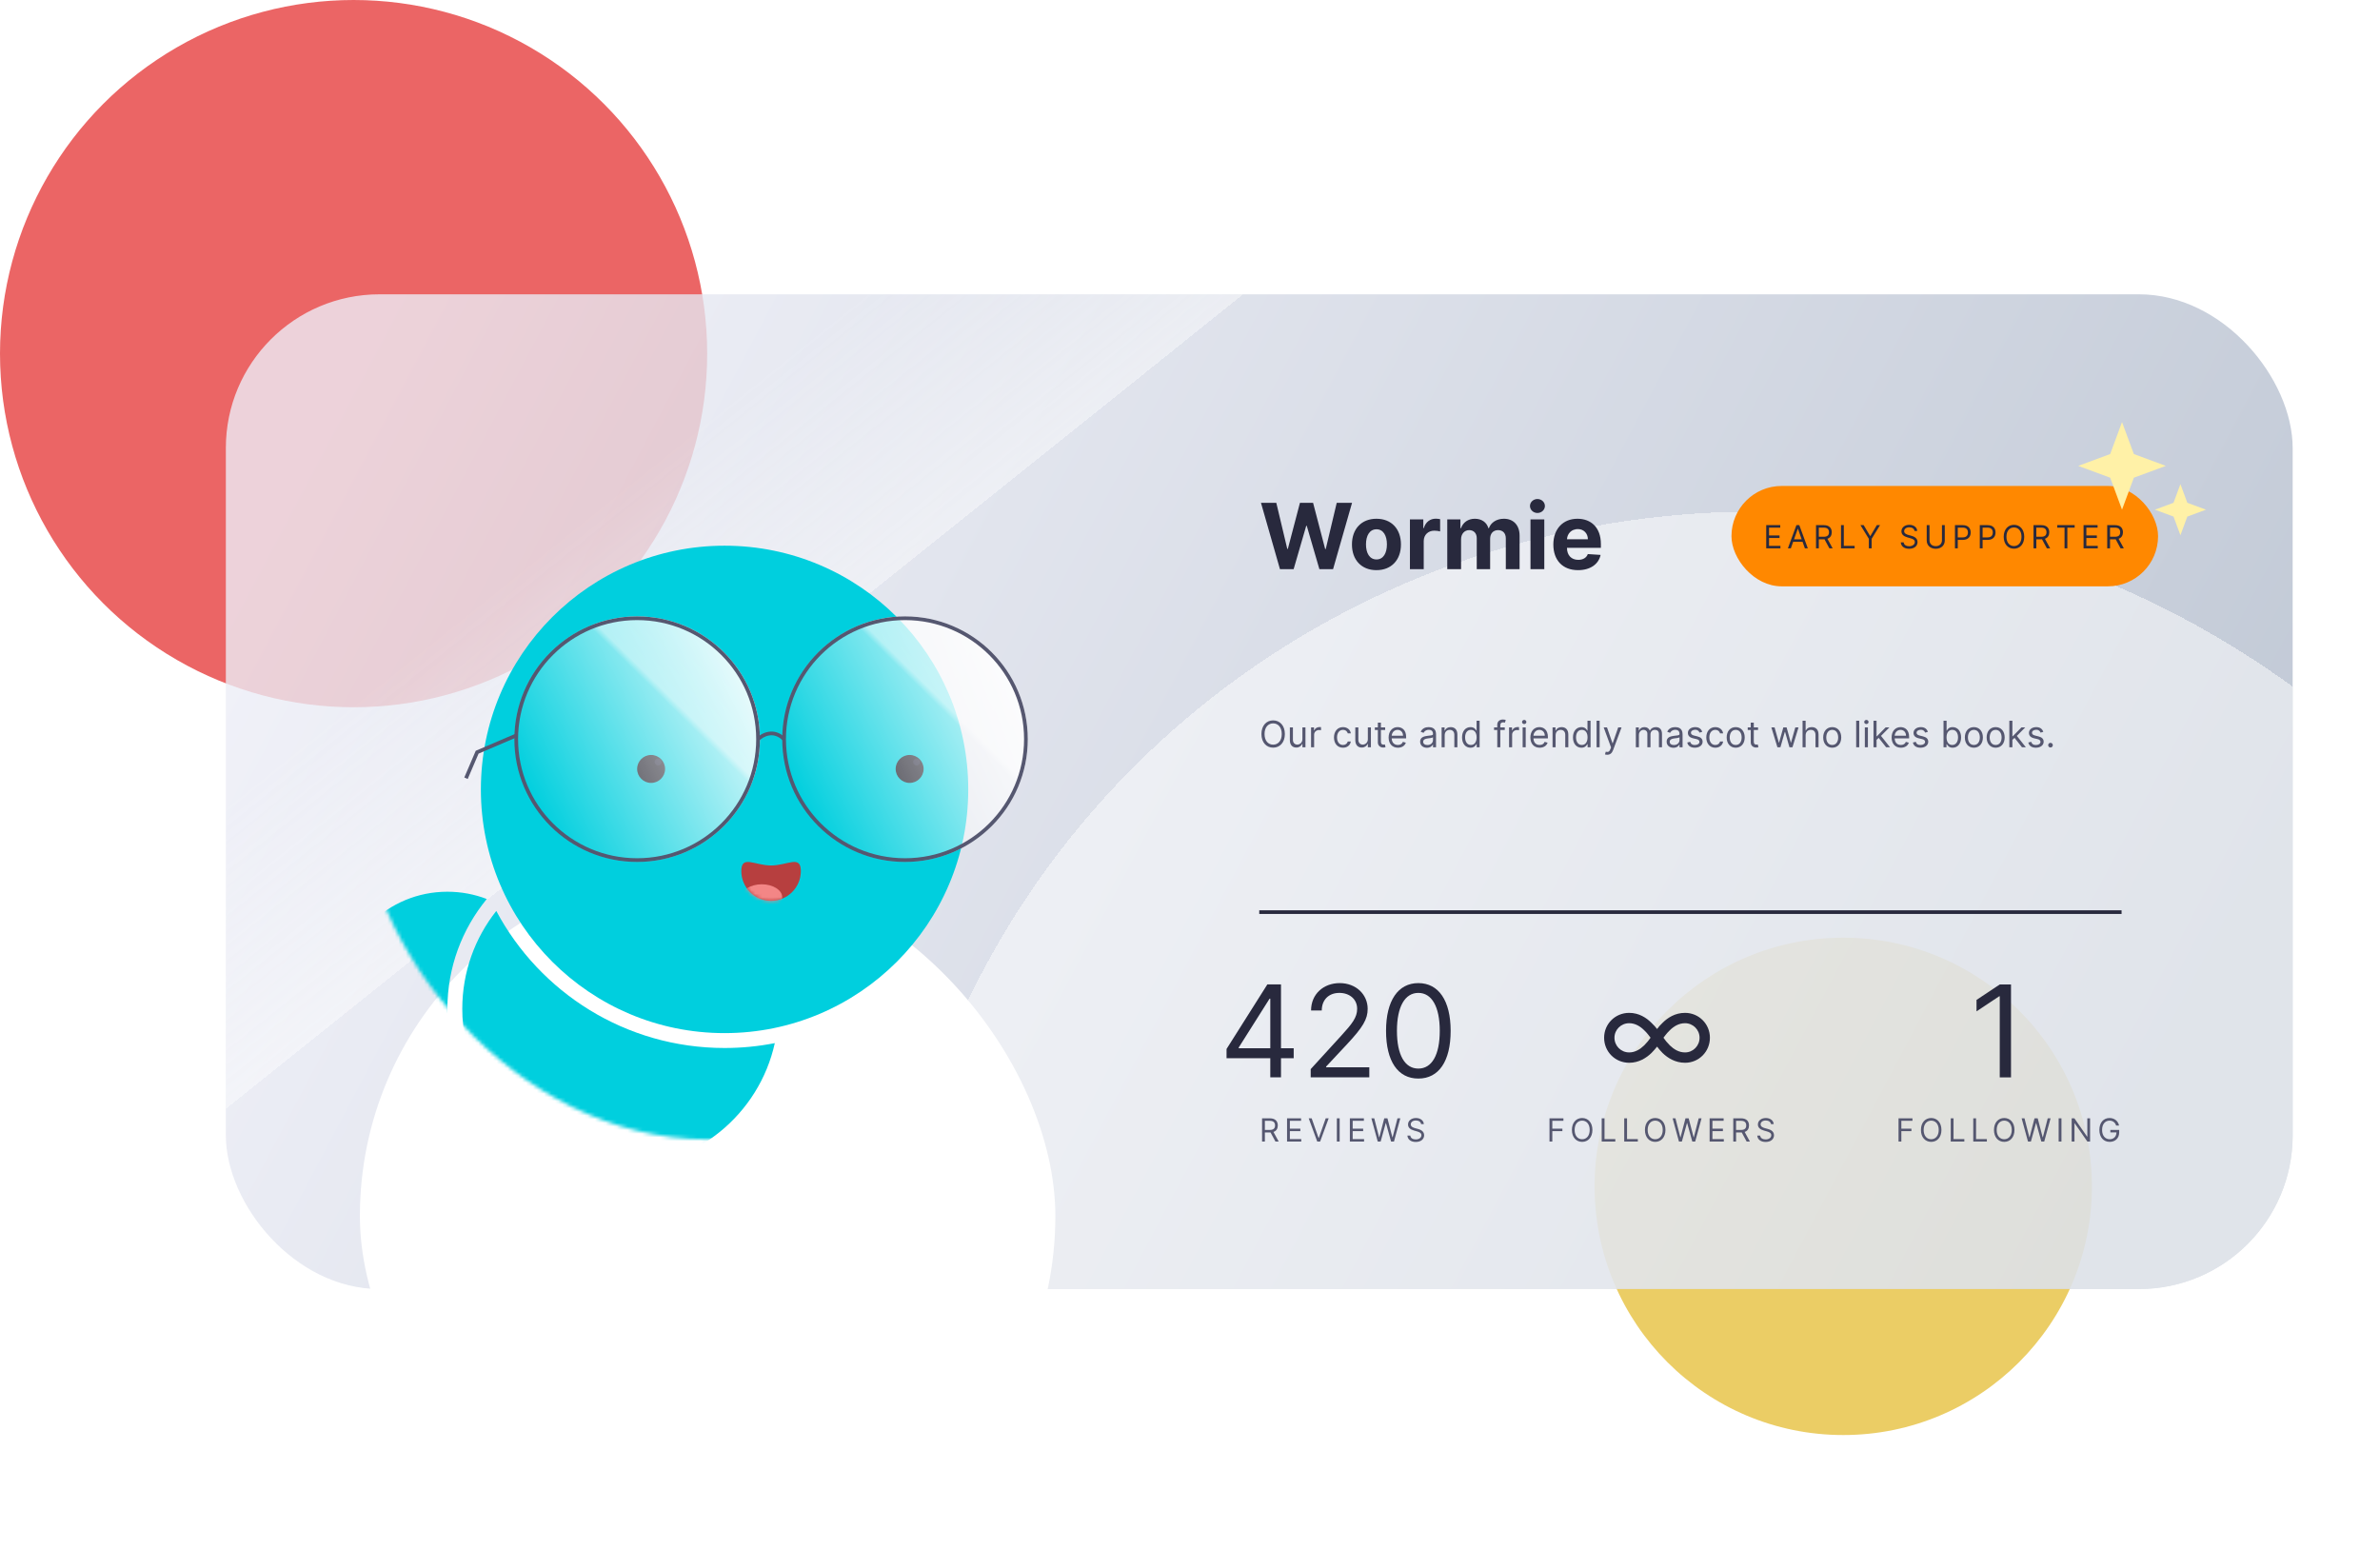
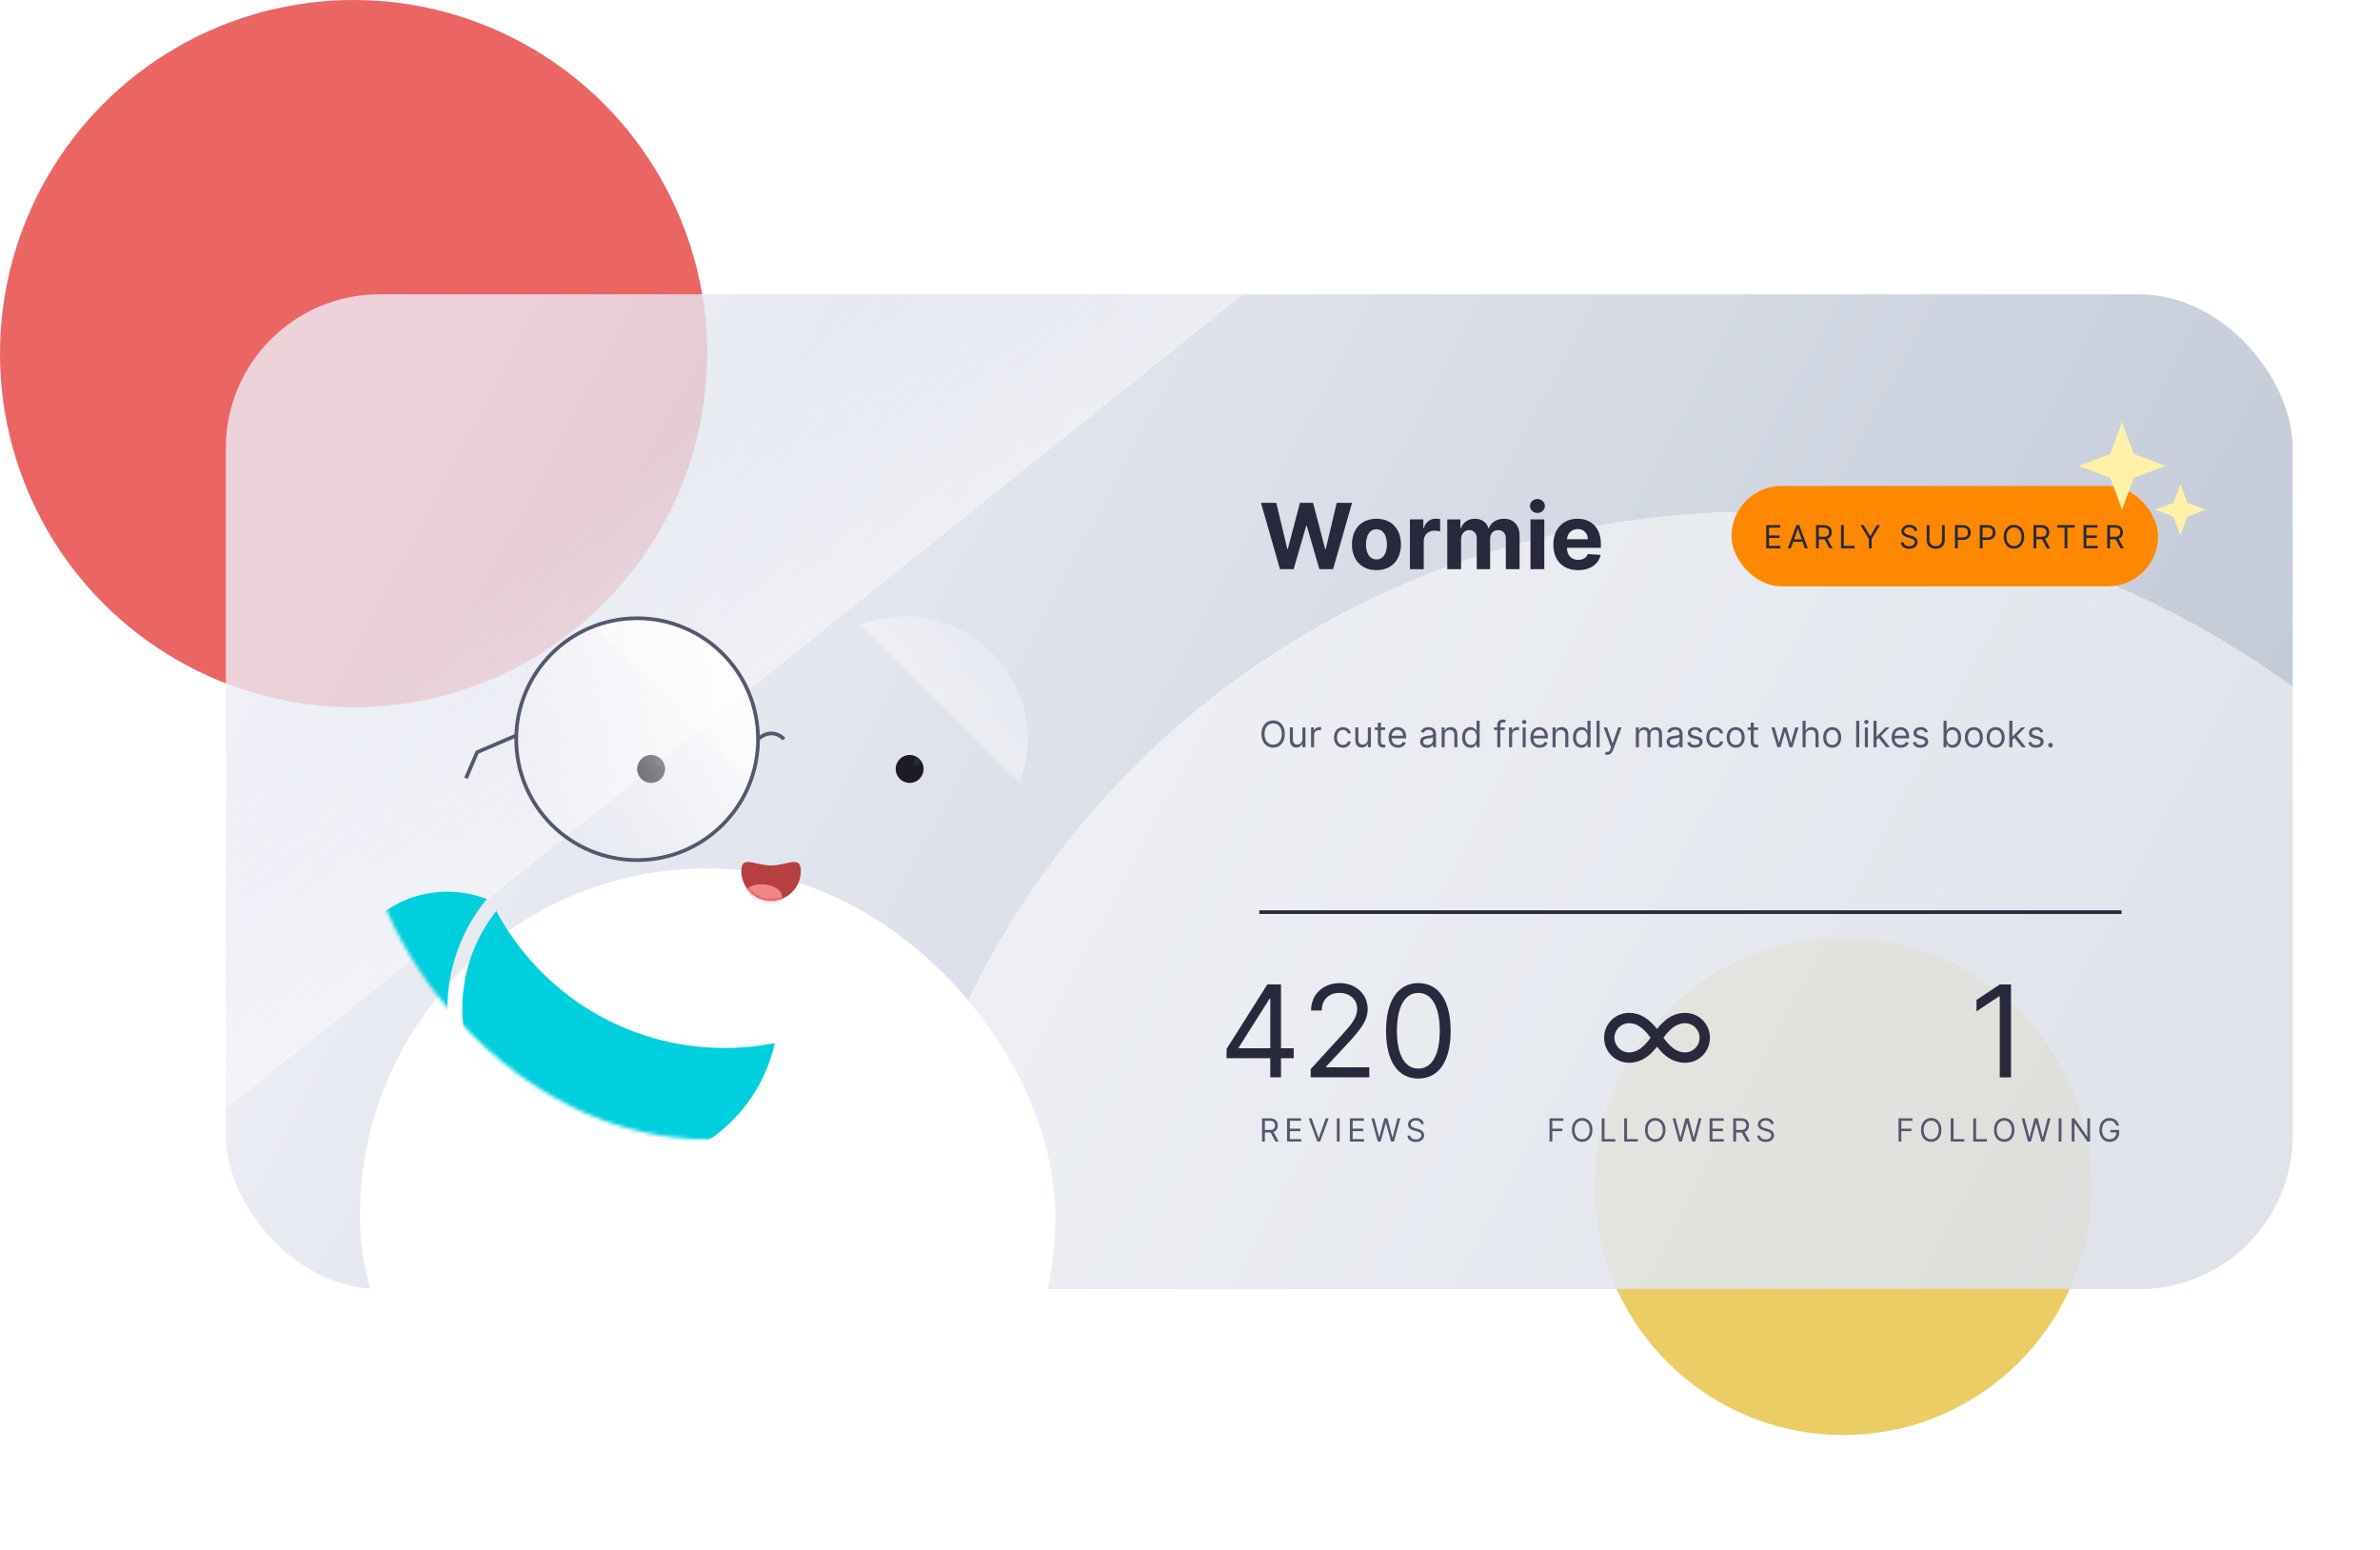
<svg xmlns="http://www.w3.org/2000/svg" width="654" height="426" viewBox="0 0 654 426" fill="none">
  <circle cx="97.164" cy="97.164" r="97.164" fill="#EB6565" />
  <circle cx="506.507" cy="325.97" r="68.328" fill="#EBCD65" />
  <g filter="url(#filter0_b)">
    <rect x="62.06" y="80.866" width="567.94" height="273.313" rx="42.238" fill="url(#paint0_linear)" fill-opacity="0.8" />
    <rect x="62.06" y="80.866" width="567.94" height="273.313" rx="42.238" fill="url(#paint1_linear)" fill-opacity="0.4" />
    <rect x="62.06" y="80.866" width="567.94" height="273.313" rx="42.238" fill="url(#paint2_radial)" fill-opacity="0.5" />
  </g>
  <g filter="url(#filter1_dddddd)">
    <rect x="98.892" y="121.97" width="191.108" height="191.108" rx="95.554" fill="white" />
  </g>
  <mask id="mask0" style="mask-type:alpha" maskUnits="userSpaceOnUse" x="98" y="121" width="192" height="193">
    <rect x="98.892" y="121.97" width="191.108" height="191.108" rx="95.554" fill="white" />
  </mask>
  <g mask="url(#mask0)">
    <path fill-rule="evenodd" clip-rule="evenodd" d="M92.626 288.75C97.83 299.21 108.452 306.582 120.89 307.316C120.651 318.118 111.819 326.8 100.96 326.8C89.95 326.8 81.024 317.875 81.024 306.865C81.024 298.83 85.778 291.905 92.626 288.75Z" fill="#00CFDE" />
    <path fill-rule="evenodd" clip-rule="evenodd" d="M133.764 247.017C127.002 255.229 122.94 265.749 122.94 277.218C122.94 286.473 125.585 295.111 130.161 302.417C127.849 302.985 125.431 303.287 122.94 303.287C106.566 303.287 93.292 290.242 93.292 274.15C93.292 258.059 106.566 245.014 122.94 245.014C126.76 245.014 130.411 245.724 133.764 247.017Z" fill="#00CFDE" />
-     <path d="M266.067 216.9C266.067 253.882 236.087 283.863 199.104 283.863C162.121 283.863 132.141 253.882 132.141 216.9C132.141 179.917 162.121 149.937 199.104 149.937C236.087 149.937 266.067 179.917 266.067 216.9Z" fill="#00CFDE" />
    <path fill-rule="evenodd" clip-rule="evenodd" d="M212.91 286.611C208.444 287.491 203.828 287.952 199.104 287.952C171.934 287.952 148.327 272.702 136.373 250.294C130.522 257.697 127.029 267.049 127.029 277.216C127.029 301.213 146.482 320.666 170.479 320.666C191.249 320.666 208.616 306.091 212.91 286.611Z" fill="#00CFDE" />
    <path d="M220.062 239.335C220.062 243.852 216.4 247.514 211.883 247.514C207.366 247.514 203.705 243.852 203.705 239.335C203.705 234.818 207.366 237.802 211.883 237.802C216.4 237.802 220.062 234.818 220.062 239.335Z" fill="#B73F3F" />
    <path d="M182.759 211.276C182.759 213.397 181.04 215.116 178.919 215.116C176.798 215.116 175.079 213.397 175.079 211.276C175.079 209.155 176.798 207.436 178.919 207.436C181.04 207.436 182.759 209.155 182.759 211.276Z" fill="#1C1C28" />
    <path d="M253.799 211.276C253.799 213.396 252.08 215.116 249.959 215.116C247.838 215.116 246.119 213.396 246.119 211.276C246.119 209.155 247.838 207.436 249.959 207.436C252.08 207.436 253.799 209.155 253.799 211.276Z" fill="#1C1C28" />
    <path d="M181.799 209.356C181.799 209.886 181.37 210.316 180.839 210.316C180.309 210.316 179.879 209.886 179.879 209.356C179.879 208.825 180.309 208.396 180.839 208.396C181.37 208.396 181.799 208.825 181.799 209.356Z" fill="#28293D" />
    <path d="M252.839 209.356C252.839 209.886 252.409 210.316 251.879 210.316C251.349 210.316 250.919 209.886 250.919 209.356C250.919 208.825 251.349 208.396 251.879 208.396C252.409 208.396 252.839 208.825 252.839 209.356Z" fill="#28293D" />
    <mask id="mask1" style="mask-type:alpha" maskUnits="userSpaceOnUse" x="203" y="236" width="18" height="12">
      <path d="M220.062 239.335C220.062 243.852 216.4 247.514 211.883 247.514C207.366 247.514 203.705 243.852 203.705 239.335C203.705 234.818 207.366 237.801 211.883 237.801C216.4 237.801 220.062 234.818 220.062 239.335Z" fill="#B73F3F" />
    </mask>
    <g mask="url(#mask1)">
      <path d="M214.95 246.548C214.95 248.524 212.433 250.126 209.327 250.126C206.222 250.126 203.705 248.524 203.705 246.548C203.705 244.572 206.222 242.97 209.327 242.97C212.433 242.97 214.95 244.572 214.95 246.548Z" fill="#F38686" />
    </g>
    <path d="M208.816 203.097C208.816 221.73 193.712 236.835 175.079 236.835C156.447 236.835 141.342 221.73 141.342 203.097C141.342 184.465 156.447 169.36 175.079 169.36C193.712 169.36 208.816 184.465 208.816 203.097Z" fill="url(#paint3_linear)" />
    <path d="M208.816 203.097C208.816 221.73 193.712 236.835 175.079 236.835C156.447 236.835 141.342 221.73 141.342 203.097C141.342 184.465 156.447 169.36 175.079 169.36C193.712 169.36 208.816 184.465 208.816 203.097Z" fill="url(#paint4_linear)" fill-opacity="0.4" />
    <path fill-rule="evenodd" clip-rule="evenodd" d="M175.079 235.812C193.147 235.812 207.794 221.165 207.794 203.097C207.794 185.03 193.147 170.383 175.079 170.383C157.011 170.383 142.364 185.03 142.364 203.097C142.364 221.165 157.011 235.812 175.079 235.812ZM175.079 236.835C193.712 236.835 208.816 221.73 208.816 203.097C208.816 184.465 193.712 169.36 175.079 169.36C156.447 169.36 141.342 184.465 141.342 203.097C141.342 221.73 156.447 236.835 175.079 236.835Z" fill="#555770" />
-     <path d="M282.424 203.097C282.424 221.73 267.32 236.835 248.687 236.835C230.055 236.835 214.95 221.73 214.95 203.097C214.95 184.465 230.055 169.36 248.687 169.36C267.32 169.36 282.424 184.465 282.424 203.097Z" fill="url(#paint5_linear)" />
    <path d="M282.424 203.097C282.424 221.73 267.32 236.835 248.687 236.835C230.055 236.835 214.95 221.73 214.95 203.097C214.95 184.465 230.055 169.36 248.687 169.36C267.32 169.36 282.424 184.465 282.424 203.097Z" fill="url(#paint6_linear)" fill-opacity="0.4" />
-     <path fill-rule="evenodd" clip-rule="evenodd" d="M248.687 235.812C266.755 235.812 281.402 221.165 281.402 203.097C281.402 185.03 266.755 170.383 248.687 170.383C230.62 170.383 215.973 185.03 215.973 203.097C215.973 221.165 230.62 235.812 248.687 235.812ZM248.687 236.835C267.32 236.835 282.424 221.73 282.424 203.097C282.424 184.465 267.32 169.36 248.687 169.36C230.055 169.36 214.95 184.465 214.95 203.097C214.95 221.73 230.055 236.835 248.687 236.835Z" fill="#555770" />
    <path fill-rule="evenodd" clip-rule="evenodd" d="M141.652 201.606L142.055 202.546L131.508 207.066L128.522 214.034L127.582 213.631L130.73 206.287L141.652 201.606Z" fill="#555770" />
    <path fill-rule="evenodd" clip-rule="evenodd" d="M211.339 202.082C210.186 202.27 209.205 202.921 208.667 203.459L207.944 202.737C208.598 202.082 209.764 201.302 211.175 201.073C212.617 200.838 214.274 201.187 215.823 202.737L215.1 203.459C213.787 202.146 212.461 201.899 211.339 202.082Z" fill="#555770" />
  </g>
  <path d="M351.72 156.389H355.477L358.941 144.466H359.084L362.556 156.389H366.314L371.532 138.153H367.32L364.302 150.85H364.141L360.82 138.153H357.214L353.884 150.823H353.732L350.714 138.153H346.502L351.72 156.389ZM378.235 156.656C382.384 156.656 384.966 153.815 384.966 149.604C384.966 145.365 382.384 142.534 378.235 142.534C374.085 142.534 371.503 145.365 371.503 149.604C371.503 153.815 374.085 156.656 378.235 156.656ZM378.252 153.717C376.338 153.717 375.359 151.963 375.359 149.577C375.359 147.19 376.338 145.427 378.252 145.427C380.131 145.427 381.111 147.19 381.111 149.577C381.111 151.963 380.131 153.717 378.252 153.717ZM387.433 156.389H391.226V148.651C391.226 146.968 392.455 145.81 394.129 145.81C394.654 145.81 395.376 145.899 395.732 146.015V142.649C395.393 142.569 394.921 142.516 394.539 142.516C393.007 142.516 391.751 143.406 391.253 145.098H391.11V142.712H387.433V156.389ZM397.693 156.389H401.486V148.179C401.486 146.665 402.448 145.659 403.712 145.659C404.959 145.659 405.796 146.514 405.796 147.858V156.389H409.473V148.036C409.473 146.621 410.284 145.659 411.664 145.659C412.875 145.659 413.783 146.416 413.783 147.938V156.389H417.567V147.19C417.567 144.225 415.804 142.534 413.258 142.534C411.254 142.534 409.696 143.558 409.135 145.125H408.992C408.556 143.54 407.158 142.534 405.279 142.534C403.436 142.534 402.038 143.513 401.468 145.125H401.308V142.712H397.693V156.389ZM420.564 156.389H424.357V142.712H420.564V156.389ZM422.469 140.949C423.6 140.949 424.526 140.085 424.526 139.025C424.526 137.974 423.6 137.111 422.469 137.111C421.347 137.111 420.421 137.974 420.421 139.025C420.421 140.085 421.347 140.949 422.469 140.949ZM433.629 156.656C437.012 156.656 439.292 155.008 439.826 152.471L436.318 152.239C435.935 153.281 434.955 153.824 433.691 153.824C431.794 153.824 430.592 152.569 430.592 150.53V150.521H439.906V149.479C439.906 144.831 437.092 142.534 433.477 142.534C429.452 142.534 426.843 145.392 426.843 149.612C426.843 153.949 429.417 156.656 433.629 156.656ZM430.592 148.17C430.672 146.612 431.857 145.365 433.54 145.365C435.187 145.365 436.327 146.54 436.335 148.17H430.592Z" fill="#28293D" />
  <rect x="475.791" y="133.523" width="117.224" height="27.582" rx="13.791" fill="#FF8800" />
  <path d="M485.34 150.672H489.242V149.987H486.113V147.818H488.993V147.132H486.113V144.975H489.192V144.29H485.34V150.672ZM492.101 150.672L492.743 148.865H495.323L495.965 150.672H496.775L494.432 144.29H493.634L491.29 150.672H492.101ZM492.986 148.179L494.008 145.299H494.058L495.08 148.179H492.986ZM499.023 150.672H499.796V148.179H501.192C501.249 148.179 501.302 148.179 501.354 148.176L502.701 150.672H503.598L502.155 148.036C502.969 147.758 503.349 147.095 503.349 146.247C503.349 145.119 502.676 144.29 501.18 144.29H499.023V150.672ZM499.796 147.481V144.975H501.155C502.19 144.975 502.589 145.48 502.589 146.247C502.589 147.014 502.19 147.481 501.168 147.481H499.796ZM505.891 150.672H509.631V149.987H506.664V144.29H505.891V150.672ZM511.233 144.29L513.539 148.042V150.672H514.312V148.042L516.618 144.29H515.733L513.963 147.269H513.888L512.118 144.29H511.233ZM526.084 145.885H526.832C526.797 144.922 525.909 144.202 524.675 144.202C523.453 144.202 522.494 144.913 522.494 145.985C522.494 146.845 523.117 147.356 524.114 147.643L524.899 147.867C525.573 148.054 526.171 148.291 526.171 148.927C526.171 149.625 525.498 150.086 524.613 150.086C523.852 150.086 523.179 149.75 523.117 149.027H522.319C522.394 150.074 523.241 150.785 524.613 150.785C526.084 150.785 526.919 149.974 526.919 148.94C526.919 147.743 525.785 147.356 525.124 147.182L524.476 147.007C524.002 146.883 523.241 146.633 523.241 145.948C523.241 145.337 523.802 144.888 524.65 144.888C525.423 144.888 526.009 145.256 526.084 145.885ZM533.632 144.29V148.453C533.632 149.388 532.99 150.062 531.924 150.062C530.858 150.062 530.216 149.388 530.216 148.453V144.29H529.443V148.516C529.443 149.825 530.422 150.785 531.924 150.785C533.426 150.785 534.405 149.825 534.405 148.516V144.29H533.632ZM537.202 150.672H537.975V148.341H539.371C540.858 148.341 541.528 147.437 541.528 146.309C541.528 145.181 540.858 144.29 539.359 144.29H537.202V150.672ZM537.975 147.656V144.975H539.334C540.372 144.975 540.767 145.543 540.767 146.309C540.767 147.076 540.372 147.656 539.346 147.656H537.975ZM544.027 150.672H544.8V148.341H546.196C547.682 148.341 548.352 147.437 548.352 146.309C548.352 145.181 547.682 144.29 546.183 144.29H544.027V150.672ZM544.8 147.656V144.975H546.158C547.196 144.975 547.592 145.543 547.592 146.309C547.592 147.076 547.196 147.656 546.171 147.656H544.8ZM556.237 147.481C556.237 145.462 555.052 144.202 553.419 144.202C551.786 144.202 550.602 145.462 550.602 147.481C550.602 149.501 551.786 150.76 553.419 150.76C555.052 150.76 556.237 149.501 556.237 147.481ZM555.489 147.481C555.489 149.139 554.579 150.037 553.419 150.037C552.26 150.037 551.35 149.139 551.35 147.481C551.35 145.823 552.26 144.926 553.419 144.926C554.579 144.926 555.489 145.823 555.489 147.481ZM558.79 150.672H559.563V148.179H560.959C561.015 148.179 561.068 148.179 561.121 148.176L562.467 150.672H563.365L561.922 148.036C562.735 147.758 563.116 147.095 563.116 146.247C563.116 145.119 562.442 144.29 560.946 144.29H558.79V150.672ZM559.563 147.481V144.975H560.922C561.956 144.975 562.355 145.48 562.355 146.247C562.355 147.014 561.956 147.481 560.934 147.481H559.563ZM565.308 144.975H567.315V150.672H568.088V144.975H570.095V144.29H565.308V144.975ZM572.542 150.672H576.444V149.987H573.315V147.818H576.194V147.132H573.315V144.975H576.394V144.29H572.542V150.672ZM579.041 150.672H579.813V148.179H581.21C581.266 148.179 581.319 148.179 581.372 148.176L582.718 150.672H583.616L582.173 148.036C582.986 147.758 583.366 147.095 583.366 146.247C583.366 145.119 582.693 144.29 581.197 144.29H579.041V150.672ZM579.813 147.481V144.975H581.172C582.207 144.975 582.606 145.48 582.606 146.247C582.606 147.014 582.207 147.481 581.185 147.481H579.813Z" fill="#28293D" />
  <path d="M353.068 201.682C353.068 199.374 351.714 197.935 349.848 197.935C347.982 197.935 346.628 199.374 346.628 201.682C346.628 203.99 347.982 205.429 349.848 205.429C351.714 205.429 353.068 203.99 353.068 201.682ZM352.213 201.682C352.213 203.577 351.173 204.603 349.848 204.603C348.523 204.603 347.483 203.577 347.483 201.682C347.483 199.787 348.523 198.761 349.848 198.761C351.173 198.761 352.213 199.787 352.213 201.682ZM357.887 203.092C357.887 204.118 357.103 204.588 356.476 204.588C355.778 204.588 355.28 204.075 355.28 203.278V199.858H354.439V203.335C354.439 204.731 355.18 205.4 356.206 205.4C357.032 205.4 357.573 204.959 357.83 204.403H357.887V205.329H358.727V199.858H357.887V203.092ZM360.267 205.329H361.108V201.867C361.108 201.126 361.692 200.585 362.49 200.585C362.714 200.585 362.945 200.628 363.002 200.642V199.787C362.906 199.78 362.685 199.773 362.561 199.773C361.905 199.773 361.336 200.143 361.136 200.685H361.079V199.858H360.267V205.329ZM369.042 205.443C370.253 205.443 371.051 204.702 371.194 203.733H370.353C370.196 204.332 369.698 204.688 369.042 204.688C368.045 204.688 367.404 203.862 367.404 202.594C367.404 201.354 368.059 200.542 369.042 200.542C369.783 200.542 370.225 200.998 370.353 201.497H371.194C371.051 200.471 370.182 199.787 369.028 199.787C367.546 199.787 366.563 200.955 366.563 202.622C366.563 204.261 367.504 205.443 369.042 205.443ZM375.87 203.092C375.87 204.118 375.087 204.588 374.46 204.588C373.762 204.588 373.263 204.075 373.263 203.278V199.858H372.422V203.335C372.422 204.731 373.163 205.4 374.189 205.4C375.015 205.4 375.557 204.959 375.813 204.403H375.87V205.329H376.711V199.858H375.87V203.092ZM380.629 199.858H379.461V198.548H378.621V199.858H377.794V200.571H378.621V203.99C378.621 204.944 379.39 205.4 380.102 205.4C380.416 205.4 380.615 205.343 380.729 205.301L380.558 204.546C380.487 204.56 380.373 204.588 380.188 204.588C379.817 204.588 379.461 204.474 379.461 203.762V200.571H380.629V199.858ZM384.129 205.443C385.24 205.443 386.052 204.887 386.309 204.061L385.497 203.833C385.283 204.403 384.788 204.688 384.129 204.688C383.142 204.688 382.462 204.05 382.423 202.879H386.394V202.522C386.394 200.485 385.183 199.787 384.043 199.787C382.562 199.787 381.579 200.955 381.579 202.636C381.579 204.318 382.547 205.443 384.129 205.443ZM382.423 202.152C382.48 201.301 383.082 200.542 384.043 200.542C384.955 200.542 385.539 201.226 385.539 202.152H382.423ZM392.104 205.457C393.058 205.457 393.557 204.944 393.728 204.588H393.771V205.329H394.611V201.725C394.611 199.986 393.286 199.787 392.588 199.787C391.762 199.787 390.821 200.072 390.394 201.069L391.192 201.354C391.377 200.955 391.815 200.528 392.617 200.528C393.389 200.528 393.771 200.937 393.771 201.639V201.668C393.771 202.074 393.357 202.038 392.36 202.166C391.345 202.298 390.237 202.522 390.237 203.776C390.237 204.845 391.064 205.457 392.104 205.457ZM392.232 204.702C391.562 204.702 391.078 204.403 391.078 203.819C391.078 203.178 391.662 202.978 392.317 202.893C392.673 202.85 393.628 202.75 393.771 202.579V203.349C393.771 204.033 393.229 204.702 392.232 204.702ZM396.986 202.038C396.986 201.084 397.577 200.542 398.382 200.542C399.162 200.542 399.636 201.051 399.636 201.91V205.329H400.476V201.853C400.476 200.457 399.732 199.787 398.624 199.787C397.798 199.787 397.285 200.157 397.029 200.713H396.957V199.858H396.145V205.329H396.986V202.038ZM404.078 205.443C405.132 205.443 405.489 204.788 405.674 204.489H405.774V205.329H406.586V198.035H405.745V200.727H405.674C405.489 200.442 405.161 199.787 404.092 199.787C402.71 199.787 401.756 200.884 401.756 202.608C401.756 204.346 402.71 205.443 404.078 205.443ZM404.192 204.688C403.138 204.688 402.596 203.762 402.596 202.594C402.596 201.44 403.124 200.542 404.192 200.542C405.218 200.542 405.759 201.368 405.759 202.594C405.759 203.833 405.204 204.688 404.192 204.688ZM413.499 199.858H412.274V199.303C412.274 198.761 412.502 198.476 413.057 198.476C413.3 198.476 413.442 198.533 413.527 198.562L413.77 197.835C413.641 197.778 413.385 197.693 412.972 197.693C412.188 197.693 411.433 198.163 411.433 199.103V199.858H410.55V200.571H411.433V205.329H412.274V200.571H413.499V199.858ZM414.677 205.329H415.518V201.867C415.518 201.126 416.102 200.585 416.9 200.585C417.124 200.585 417.355 200.628 417.412 200.642V199.787C417.316 199.78 417.095 199.773 416.971 199.773C416.315 199.773 415.746 200.143 415.546 200.685H415.489V199.858H414.677V205.329ZM418.409 205.329H419.249V199.858H418.409V205.329ZM418.836 198.946C419.164 198.946 419.435 198.69 419.435 198.377C419.435 198.063 419.164 197.807 418.836 197.807C418.509 197.807 418.238 198.063 418.238 198.377C418.238 198.69 418.509 198.946 418.836 198.946ZM423.083 205.443C424.194 205.443 425.006 204.887 425.262 204.061L424.45 203.833C424.237 204.403 423.742 204.688 423.083 204.688C422.096 204.688 421.416 204.05 421.377 202.879H425.348V202.522C425.348 200.485 424.137 199.787 422.997 199.787C421.516 199.787 420.533 200.955 420.533 202.636C420.533 204.318 421.501 205.443 423.083 205.443ZM421.377 202.152C421.434 201.301 422.036 200.542 422.997 200.542C423.909 200.542 424.493 201.226 424.493 202.152H421.377ZM427.467 202.038C427.467 201.084 428.058 200.542 428.863 200.542C429.643 200.542 430.117 201.051 430.117 201.91V205.329H430.958V201.853C430.958 200.457 430.213 199.787 429.106 199.787C428.279 199.787 427.766 200.157 427.51 200.713H427.439V199.858H426.627V205.329H427.467V202.038ZM434.56 205.443C435.614 205.443 435.97 204.788 436.155 204.489H436.255V205.329H437.067V198.035H436.226V200.727H436.155C435.97 200.442 435.642 199.787 434.574 199.787C433.192 199.787 432.237 200.884 432.237 202.608C432.237 204.346 433.192 205.443 434.56 205.443ZM434.673 204.688C433.619 204.688 433.078 203.762 433.078 202.594C433.078 201.44 433.605 200.542 434.673 200.542C435.699 200.542 436.241 201.368 436.241 202.594C436.241 203.833 435.685 204.688 434.673 204.688ZM439.564 198.035H438.723V205.329H439.564V198.035ZM441.645 207.381C442.403 207.381 442.938 206.978 443.255 206.127L445.584 199.873L444.665 199.858L443.155 204.218H443.098L441.588 199.858H440.676L442.699 205.358L442.542 205.785C442.236 206.618 441.858 206.697 441.246 206.54L441.032 207.281C441.118 207.324 441.36 207.381 441.645 207.381ZM449.517 205.329H450.358V201.91C450.358 201.108 450.942 200.542 451.597 200.542C452.235 200.542 452.68 200.959 452.68 201.582V205.329H453.535V201.767C453.535 201.062 453.976 200.542 454.746 200.542C455.344 200.542 455.857 200.859 455.857 201.668V205.329H456.697V201.668C456.697 200.382 456.007 199.787 455.031 199.787C454.247 199.787 453.674 200.147 453.392 200.713H453.335C453.065 200.129 452.587 199.787 451.868 199.787C451.155 199.787 450.628 200.129 450.4 200.713H450.329V199.858H449.517V205.329ZM459.844 205.457C460.799 205.457 461.297 204.944 461.468 204.588H461.511V205.329H462.352V201.725C462.352 199.986 461.027 199.787 460.329 199.787C459.502 199.787 458.562 200.072 458.135 201.069L458.932 201.354C459.118 200.955 459.556 200.528 460.357 200.528C461.13 200.528 461.511 200.937 461.511 201.639V201.668C461.511 202.074 461.098 202.038 460.101 202.166C459.086 202.298 457.978 202.522 457.978 203.776C457.978 204.845 458.804 205.457 459.844 205.457ZM459.973 204.702C459.303 204.702 458.819 204.403 458.819 203.819C458.819 203.178 459.403 202.978 460.058 202.893C460.414 202.85 461.369 202.75 461.511 202.579V203.349C461.511 204.033 460.97 204.702 459.973 204.702ZM467.761 201.084C467.498 200.307 466.906 199.787 465.824 199.787C464.67 199.787 463.815 200.442 463.815 201.368C463.815 202.124 464.264 202.629 465.268 202.864L466.18 203.078C466.732 203.206 466.992 203.47 466.992 203.847C466.992 204.318 466.493 204.702 465.71 204.702C465.022 204.702 464.591 204.407 464.442 203.819L463.644 204.018C463.84 204.948 464.605 205.443 465.724 205.443C466.995 205.443 467.861 204.749 467.861 203.805C467.861 203.042 467.384 202.562 466.408 202.323L465.596 202.124C464.947 201.963 464.655 201.746 464.655 201.326C464.655 200.856 465.154 200.514 465.824 200.514C466.557 200.514 466.86 200.92 467.006 201.297L467.761 201.084ZM471.349 205.443C472.56 205.443 473.358 204.702 473.5 203.733H472.659C472.503 204.332 472.004 204.688 471.349 204.688C470.351 204.688 469.71 203.862 469.71 202.594C469.71 201.354 470.366 200.542 471.349 200.542C472.09 200.542 472.531 200.998 472.659 201.497H473.5C473.358 200.471 472.488 199.787 471.334 199.787C469.853 199.787 468.87 200.955 468.87 202.622C468.87 204.261 469.81 205.443 471.349 205.443ZM476.951 205.443C478.433 205.443 479.43 204.318 479.43 202.622C479.43 200.913 478.433 199.787 476.951 199.787C475.47 199.787 474.472 200.913 474.472 202.622C474.472 204.318 475.47 205.443 476.951 205.443ZM476.951 204.688C475.826 204.688 475.313 203.719 475.313 202.622C475.313 201.525 475.826 200.542 476.951 200.542C478.077 200.542 478.59 201.525 478.59 202.622C478.59 203.719 478.077 204.688 476.951 204.688ZM483.093 199.858H481.924V198.548H481.084V199.858H480.257V200.571H481.084V203.99C481.084 204.944 481.853 205.4 482.565 205.4C482.879 205.4 483.078 205.343 483.192 205.301L483.021 204.546C482.95 204.56 482.836 204.588 482.651 204.588C482.281 204.588 481.924 204.474 481.924 203.762V200.571H483.093V199.858ZM488.417 205.329H489.244L490.441 201.126H490.526L491.723 205.329H492.549L494.216 199.858H493.333L492.15 204.033H492.093L490.939 199.858H490.042L488.873 204.047H488.816L487.634 199.858H486.751L488.417 205.329ZM496.168 202.038C496.168 201.084 496.777 200.542 497.607 200.542C498.397 200.542 498.875 201.041 498.875 201.91V205.329H499.715V201.853C499.715 200.446 498.967 199.787 497.849 199.787C496.987 199.787 496.495 200.147 496.239 200.713H496.168V198.035H495.327V205.329H496.168V202.038ZM503.476 205.443C504.957 205.443 505.955 204.318 505.955 202.622C505.955 200.913 504.957 199.787 503.476 199.787C501.994 199.787 500.997 200.913 500.997 202.622C500.997 204.318 501.994 205.443 503.476 205.443ZM503.476 204.688C502.35 204.688 501.837 203.719 501.837 202.622C501.837 201.525 502.35 200.542 503.476 200.542C504.601 200.542 505.114 201.525 505.114 202.622C505.114 203.719 504.601 204.688 503.476 204.688ZM510.899 198.035H510.059V205.329H510.899V198.035ZM512.439 205.329H513.279V199.858H512.439V205.329ZM512.866 198.946C513.194 198.946 513.464 198.69 513.464 198.377C513.464 198.063 513.194 197.807 512.866 197.807C512.538 197.807 512.268 198.063 512.268 198.377C512.268 198.69 512.538 198.946 512.866 198.946ZM514.819 205.329H515.659V203.281L516.247 202.736L518.295 205.329H519.364L516.881 202.195L519.193 199.858H518.153L515.759 202.295H515.659V198.035H514.819V205.329ZM522.343 205.443C523.454 205.443 524.266 204.887 524.523 204.061L523.711 203.833C523.497 204.403 523.002 204.688 522.343 204.688C521.356 204.688 520.676 204.05 520.637 202.879H524.608V202.522C524.608 200.485 523.397 199.787 522.257 199.787C520.776 199.787 519.793 200.955 519.793 202.636C519.793 204.318 520.762 205.443 522.343 205.443ZM520.637 202.152C520.694 201.301 521.296 200.542 522.257 200.542C523.169 200.542 523.753 201.226 523.753 202.152H520.637ZM529.762 201.084C529.499 200.307 528.907 199.787 527.824 199.787C526.67 199.787 525.816 200.442 525.816 201.368C525.816 202.124 526.264 202.629 527.269 202.864L528.181 203.078C528.733 203.206 528.993 203.47 528.993 203.847C528.993 204.318 528.494 204.702 527.711 204.702C527.023 204.702 526.592 204.407 526.443 203.819L525.645 204.018C525.841 204.948 526.606 205.443 527.725 205.443C528.996 205.443 529.862 204.749 529.862 203.805C529.862 203.042 529.385 202.562 528.409 202.323L527.597 202.124C526.948 201.963 526.656 201.746 526.656 201.326C526.656 200.856 527.155 200.514 527.824 200.514C528.558 200.514 528.861 200.92 529.007 201.297L529.762 201.084ZM534.062 205.329H534.874V204.489H534.974C535.159 204.788 535.515 205.443 536.569 205.443C537.937 205.443 538.892 204.346 538.892 202.608C538.892 200.884 537.937 199.787 536.555 199.787C535.487 199.787 535.159 200.442 534.974 200.727H534.903V198.035H534.062V205.329ZM534.888 202.594C534.888 201.368 535.43 200.542 536.455 200.542C537.524 200.542 538.051 201.44 538.051 202.594C538.051 203.762 537.51 204.688 536.455 204.688C535.444 204.688 534.888 203.833 534.888 202.594ZM542.4 205.443C543.882 205.443 544.879 204.318 544.879 202.622C544.879 200.913 543.882 199.787 542.4 199.787C540.918 199.787 539.921 200.913 539.921 202.622C539.921 204.318 540.918 205.443 542.4 205.443ZM542.4 204.688C541.274 204.688 540.762 203.719 540.762 202.622C540.762 201.525 541.274 200.542 542.4 200.542C543.526 200.542 544.038 201.525 544.038 202.622C544.038 203.719 543.526 204.688 542.4 204.688ZM548.385 205.443C549.866 205.443 550.864 204.318 550.864 202.622C550.864 200.913 549.866 199.787 548.385 199.787C546.903 199.787 545.906 200.913 545.906 202.622C545.906 204.318 546.903 205.443 548.385 205.443ZM548.385 204.688C547.259 204.688 546.746 203.719 546.746 202.622C546.746 201.525 547.259 200.542 548.385 200.542C549.51 200.542 550.023 201.525 550.023 202.622C550.023 203.719 549.51 204.688 548.385 204.688ZM552.147 205.329H552.987V203.281L553.575 202.736L555.623 205.329H556.691L554.209 202.195L556.521 199.858H555.48L553.087 202.295H552.987V198.035H552.147V205.329ZM561.478 201.084C561.214 200.307 560.623 199.787 559.54 199.787C558.386 199.787 557.531 200.442 557.531 201.368C557.531 202.124 557.98 202.629 558.984 202.864L559.896 203.078C560.448 203.206 560.708 203.47 560.708 203.847C560.708 204.318 560.21 204.702 559.426 204.702C558.739 204.702 558.308 204.407 558.158 203.819L557.36 204.018C557.556 204.948 558.322 205.443 559.44 205.443C560.712 205.443 561.577 204.749 561.577 203.805C561.577 203.042 561.1 202.562 560.124 202.323L559.312 202.124C558.664 201.963 558.372 201.746 558.372 201.326C558.372 200.856 558.87 200.514 559.54 200.514C560.274 200.514 560.576 200.92 560.722 201.297L561.478 201.084ZM563.455 205.386C563.808 205.386 564.096 205.098 564.096 204.745C564.096 204.392 563.808 204.104 563.455 204.104C563.103 204.104 562.814 204.392 562.814 204.745C562.814 205.098 563.103 205.386 563.455 205.386Z" fill="#555770" />
  <path d="M425.788 313.657H426.561V310.802H429.328V310.117H426.561V307.96H429.615V307.275H425.788V313.657ZM437.578 310.466C437.578 308.446 436.394 307.187 434.76 307.187C433.127 307.187 431.943 308.446 431.943 310.466C431.943 312.485 433.127 313.744 434.76 313.744C436.394 313.744 437.578 312.485 437.578 310.466ZM436.83 310.466C436.83 312.124 435.92 313.021 434.76 313.021C433.601 313.021 432.691 312.124 432.691 310.466C432.691 308.808 433.601 307.91 434.76 307.91C435.92 307.91 436.83 308.808 436.83 310.466ZM440.131 313.657H443.871V312.972H440.904V307.275H440.131V313.657ZM446.321 313.657H450.061V312.972H447.094V307.275H446.321V313.657ZM457.649 310.466C457.649 308.446 456.464 307.187 454.831 307.187C453.198 307.187 452.014 308.446 452.014 310.466C452.014 312.485 453.198 313.744 454.831 313.744C456.464 313.744 457.649 312.485 457.649 310.466ZM456.901 310.466C456.901 312.124 455.991 313.021 454.831 313.021C453.672 313.021 452.762 312.124 452.762 310.466C452.762 308.808 453.672 307.91 454.831 307.91C455.991 307.91 456.901 308.808 456.901 310.466ZM461.361 313.657H462.159L463.568 308.571H463.618L465.026 313.657H465.824L467.569 307.275H466.784L465.45 312.473H465.388L464.029 307.275H463.156L461.797 312.473H461.735L460.401 307.275H459.616L461.361 313.657ZM469.786 313.657H473.688V312.972H470.559V310.802H473.439V310.117H470.559V307.96H473.638V307.275H469.786V313.657ZM476.285 313.657H477.058V311.164H478.454C478.51 311.164 478.563 311.164 478.616 311.161L479.962 313.657H480.86L479.417 311.021C480.23 310.743 480.611 310.079 480.611 309.232C480.611 308.104 479.937 307.275 478.441 307.275H476.285V313.657ZM477.058 310.466V307.96H478.417C479.451 307.96 479.85 308.465 479.85 309.232C479.85 309.998 479.451 310.466 478.429 310.466H477.058ZM486.643 308.87H487.391C487.356 307.907 486.468 307.187 485.234 307.187C484.012 307.187 483.052 307.898 483.052 308.97C483.052 309.83 483.676 310.341 484.673 310.628L485.458 310.852C486.132 311.039 486.73 311.276 486.73 311.912C486.73 312.61 486.057 313.071 485.172 313.071C484.411 313.071 483.738 312.735 483.676 312.012H482.878C482.953 313.059 483.8 313.769 485.172 313.769C486.643 313.769 487.478 312.959 487.478 311.924C487.478 310.728 486.344 310.341 485.683 310.167L485.035 309.992C484.561 309.868 483.8 309.618 483.8 308.933C483.8 308.322 484.361 307.873 485.209 307.873C485.982 307.873 486.568 308.241 486.643 308.87Z" fill="#555770" />
  <path d="M521.698 313.657H522.471V310.802H525.239V310.117H522.471V307.96H525.525V307.275H521.698V313.657ZM533.488 310.466C533.488 308.446 532.304 307.187 530.671 307.187C529.038 307.187 527.854 308.446 527.854 310.466C527.854 312.485 529.038 313.744 530.671 313.744C532.304 313.744 533.488 312.485 533.488 310.466ZM532.74 310.466C532.74 312.124 531.83 313.021 530.671 313.021C529.512 313.021 528.602 312.124 528.602 310.466C528.602 308.808 529.512 307.91 530.671 307.91C531.83 307.91 532.74 308.808 532.74 310.466ZM536.042 313.657H539.781V312.972H536.814V307.275H536.042V313.657ZM542.232 313.657H545.972V312.972H543.005V307.275H542.232V313.657ZM553.559 310.466C553.559 308.446 552.375 307.187 550.742 307.187C549.109 307.187 547.924 308.446 547.924 310.466C547.924 312.485 549.109 313.744 550.742 313.744C552.375 313.744 553.559 312.485 553.559 310.466ZM552.811 310.466C552.811 312.124 551.901 313.021 550.742 313.021C549.582 313.021 548.672 312.124 548.672 310.466C548.672 308.808 549.582 307.91 550.742 307.91C551.901 307.91 552.811 308.808 552.811 310.466ZM557.272 313.657H558.069L559.478 308.571H559.528L560.937 313.657H561.734L563.48 307.275H562.694L561.361 312.473H561.298L559.939 307.275H559.067L557.708 312.473H557.646L556.312 307.275H555.526L557.272 313.657ZM566.469 307.275H565.696V313.657H566.469V307.275ZM574.334 307.275H573.574V312.298H573.511L570.021 307.275H569.273V313.657H570.046V308.646H570.108L573.586 313.657H574.334V307.275ZM581.497 309.269H582.295C582.058 308.035 581.024 307.187 579.677 307.187C578.041 307.187 576.885 308.446 576.885 310.466C576.885 312.485 578.032 313.744 579.727 313.744C581.248 313.744 582.333 312.732 582.333 311.152V310.466H579.902V311.152H581.585C581.563 312.298 580.809 313.021 579.727 313.021C578.543 313.021 577.633 312.124 577.633 310.466C577.633 308.808 578.543 307.91 579.677 307.91C580.6 307.91 581.226 308.431 581.497 309.269Z" fill="#555770" />
  <path d="M346.803 313.657H347.576V311.164H348.972C349.028 311.164 349.081 311.164 349.134 311.161L350.48 313.657H351.378L349.935 311.021C350.748 310.743 351.129 310.079 351.129 309.232C351.129 308.104 350.455 307.275 348.959 307.275H346.803V313.657ZM347.576 310.466V307.96H348.934C349.969 307.96 350.368 308.465 350.368 309.232C350.368 309.998 349.969 310.466 348.947 310.466H347.576ZM353.67 313.657H357.572V312.972H354.443V310.802H357.323V310.117H354.443V307.96H357.522V307.275H353.67V313.657ZM360.431 307.275H359.62L361.964 313.657H362.762L365.106 307.275H364.295L362.4 312.647H362.326L360.431 307.275ZM368.126 307.275H367.353V313.657H368.126V307.275ZM370.93 313.657H374.832V312.972H371.703V310.802H374.582V310.117H371.703V307.96H374.782V307.275H370.93V313.657ZM378.588 313.657H379.386L380.794 308.571H380.844L382.253 313.657H383.051L384.796 307.275H384.011L382.677 312.473H382.614L381.256 307.275H380.383L379.024 312.473H378.962L377.628 307.275H376.843L378.588 313.657ZM390.503 308.87H391.251C391.217 307.907 390.329 307.187 389.095 307.187C387.873 307.187 386.913 307.898 386.913 308.97C386.913 309.83 387.536 310.341 388.534 310.628L389.319 310.852C389.992 311.039 390.591 311.276 390.591 311.912C390.591 312.61 389.917 313.071 389.032 313.071C388.272 313.071 387.599 312.735 387.536 312.012H386.739C386.813 313.059 387.661 313.769 389.032 313.769C390.503 313.769 391.339 312.959 391.339 311.924C391.339 310.728 390.204 310.341 389.543 310.167L388.895 309.992C388.421 309.868 387.661 309.618 387.661 308.933C387.661 308.322 388.222 307.873 389.07 307.873C389.843 307.873 390.428 308.241 390.503 308.87Z" fill="#555770" />
  <path d="M337.044 290.764H349.062V296H352.004V290.764H355.494V288.022H352.004V270.469H348.264L337.044 288.221V290.764ZM349.062 288.022H340.385V287.822L348.862 274.409H349.062V288.022ZM360.166 296H376.272V293.257H364.404V293.058L370.139 286.925C374.527 282.225 375.823 280.031 375.823 277.201C375.823 273.262 372.632 270.12 368.144 270.12C363.669 270.12 360.266 273.162 360.266 277.65H363.208C363.208 274.745 365.09 272.813 368.044 272.813C370.812 272.813 372.931 274.508 372.931 277.201C372.931 279.557 371.547 281.302 368.593 284.531L360.166 293.756V296ZM389.748 296.349C395.383 296.349 398.624 291.575 398.624 283.235C398.624 274.957 395.333 270.12 389.748 270.12C384.163 270.12 380.872 274.957 380.872 283.235C380.872 291.575 384.113 296.349 389.748 296.349ZM389.748 293.607C386.033 293.607 383.864 289.879 383.864 283.235C383.864 276.603 386.058 272.813 389.748 272.813C393.438 272.813 395.632 276.603 395.632 283.235C395.632 289.879 393.463 293.607 389.748 293.607Z" fill="#28293D" />
  <path d="M447.676 278.298C443.837 278.298 440.795 281.34 440.795 285.13C440.795 288.969 443.837 292.011 447.676 292.011C450.369 292.011 452.414 290.665 453.81 289.318C454.408 288.72 454.907 288.121 455.355 287.573C455.754 288.121 456.253 288.72 456.851 289.318C458.248 290.665 460.292 292.011 463.035 292.011C466.824 292.011 469.866 288.969 469.866 285.13C469.866 281.34 466.824 278.298 463.035 278.298C460.292 278.298 458.248 279.645 456.851 281.041C456.153 281.689 455.754 282.188 455.355 282.736C454.907 282.188 454.408 281.589 453.81 281.041C452.414 279.645 450.369 278.298 447.676 278.298ZM467.024 285.13C467.024 287.373 465.229 289.169 463.035 289.169C461.339 289.169 459.993 288.321 458.846 287.224C458.098 286.476 457.55 285.778 457.101 285.13C457.35 284.83 457.948 283.933 458.846 283.085C459.943 281.988 461.339 281.14 463.035 281.14C465.229 281.14 467.024 282.936 467.024 285.13ZM443.637 285.13C443.637 282.936 445.432 281.14 447.676 281.14C449.322 281.14 450.718 281.988 451.815 283.085C452.613 283.833 453.112 284.531 453.56 285.13C453.112 285.778 452.563 286.476 451.815 287.224C450.668 288.321 449.322 289.169 447.676 289.169C445.432 289.169 443.637 287.373 443.637 285.13Z" fill="#28293D" />
  <path d="M552.603 270.5H549.512L543.129 274.739V277.88L549.362 273.741H549.512V296.031H552.603V270.5Z" fill="#28293D" />
  <rect x="346.03" y="250.12" width="236.955" height="1" fill="#28293D" />
  <path d="M583.11 115.971L586.361 124.756L595.146 128.007L586.361 131.257L583.11 140.042L579.86 131.257L571.075 128.007L579.86 124.756L583.11 115.971Z" fill="#FFF1A7" />
  <path d="M599.158 147.063L601.054 141.938L606.179 140.042L601.054 138.146L599.158 133.021L597.262 138.146L592.137 140.042L597.262 141.938L599.158 147.063Z" fill="#FFF1A7" />
-   <path d="M645 153L639 147L645 141" stroke="#ffffff" stroke-width="2" stroke-linecap="round" stroke-linejoin="round" />
  <defs>
    <filter id="filter0_b" x="36.985" y="55.792" width="618.09" height="323.463" filterUnits="userSpaceOnUse" color-interpolation-filters="sRGB">
      <feFlood flood-opacity="0" result="BackgroundImageFix" />
      <feGaussianBlur in="BackgroundImage" stdDeviation="12.537" />
      <feComposite in2="SourceAlpha" operator="in" result="effect1_backgroundBlur" />
      <feBlend mode="normal" in="SourceGraphic" in2="effect1_backgroundBlur" result="shape" />
    </filter>
    <filter id="filter1_dddddd" x="48.743" y="121.97" width="291.406" height="303.944" filterUnits="userSpaceOnUse" color-interpolation-filters="sRGB">
      <feFlood flood-opacity="0" result="BackgroundImageFix" />
      <feColorMatrix in="SourceAlpha" type="matrix" values="0 0 0 0 0 0 0 0 0 0 0 0 0 0 0 0 0 0 127 0" result="hardAlpha" />
      <feOffset dy="1.735" />
      <feGaussianBlur stdDeviation="0.694" />
      <feColorMatrix type="matrix" values="0 0 0 0 0 0 0 0 0 0 0 0 0 0 0 0 0 0 0.048 0" />
      <feBlend mode="normal" in2="BackgroundImageFix" result="effect1_dropShadow" />
      <feColorMatrix in="SourceAlpha" type="matrix" values="0 0 0 0 0 0 0 0 0 0 0 0 0 0 0 0 0 0 127 0" result="hardAlpha" />
      <feOffset dy="4.169" />
      <feGaussianBlur stdDeviation="1.667" />
      <feColorMatrix type="matrix" values="0 0 0 0 0 0 0 0 0 0 0 0 0 0 0 0 0 0 0.069 0" />
      <feBlend mode="normal" in2="effect1_dropShadow" result="effect2_dropShadow" />
      <feColorMatrix in="SourceAlpha" type="matrix" values="0 0 0 0 0 0 0 0 0 0 0 0 0 0 0 0 0 0 127 0" result="hardAlpha" />
      <feOffset dy="7.849" />
      <feGaussianBlur stdDeviation="3.14" />
      <feColorMatrix type="matrix" values="0 0 0 0 0 0 0 0 0 0 0 0 0 0 0 0 0 0 0.085 0" />
      <feBlend mode="normal" in2="effect2_dropShadow" result="effect3_dropShadow" />
      <feColorMatrix in="SourceAlpha" type="matrix" values="0 0 0 0 0 0 0 0 0 0 0 0 0 0 0 0 0 0 127 0" result="hardAlpha" />
      <feOffset dy="14.002" />
      <feGaussianBlur stdDeviation="5.601" />
      <feColorMatrix type="matrix" values="0 0 0 0 0 0 0 0 0 0 0 0 0 0 0 0 0 0 0.101 0" />
      <feBlend mode="normal" in2="effect3_dropShadow" result="effect4_dropShadow" />
      <feColorMatrix in="SourceAlpha" type="matrix" values="0 0 0 0 0 0 0 0 0 0 0 0 0 0 0 0 0 0 127 0" result="hardAlpha" />
      <feOffset dy="26.189" />
      <feGaussianBlur stdDeviation="10.476" />
      <feColorMatrix type="matrix" values="0 0 0 0 0 0 0 0 0 0 0 0 0 0 0 0 0 0 0.122 0" />
      <feBlend mode="normal" in2="effect4_dropShadow" result="effect5_dropShadow" />
      <feColorMatrix in="SourceAlpha" type="matrix" values="0 0 0 0 0 0 0 0 0 0 0 0 0 0 0 0 0 0 127 0" result="hardAlpha" />
      <feOffset dy="62.687" />
      <feGaussianBlur stdDeviation="25.075" />
      <feColorMatrix type="matrix" values="0 0 0 0 0 0 0 0 0 0 0 0 0 0 0 0 0 0 0.17 0" />
      <feBlend mode="normal" in2="effect5_dropShadow" result="effect6_dropShadow" />
      <feBlend mode="normal" in="SourceGraphic" in2="effect6_dropShadow" result="shape" />
    </filter>
    <linearGradient id="paint0_linear" x1="99.358" y1="101.866" x2="576.716" y2="354.18" gradientUnits="userSpaceOnUse">
      <stop stop-color="#EDEEF7" />
      <stop offset="1" stop-color="#B1BBCB" />
    </linearGradient>
    <linearGradient id="paint1_linear" x1="62.06" y1="21.941" x2="401.821" y2="446.329" gradientUnits="userSpaceOnUse">
      <stop offset="0.286" stop-color="white" stop-opacity="0" />
      <stop offset="0.406" stop-color="white" />
      <stop offset="0.406" stop-color="white" stop-opacity="0" />
    </linearGradient>
    <radialGradient id="paint2_radial" cx="0" cy="0" r="1" gradientUnits="userSpaceOnUse" gradientTransform="translate(486.448 380.195) rotate(-169.098) scale(285.04 279.275)">
      <stop offset="0.859" stop-color="white" />
      <stop offset="0.859" stop-color="white" stop-opacity="0" />
    </radialGradient>
    <linearGradient id="paint3_linear" x1="206.403" y1="169.36" x2="135.571" y2="205.353" gradientUnits="userSpaceOnUse">
      <stop stop-color="white" />
      <stop offset="0.964" stop-color="white" stop-opacity="0" />
    </linearGradient>
    <linearGradient id="paint4_linear" x1="232.33" y1="178.561" x2="175.079" y2="236.835" gradientUnits="userSpaceOnUse">
      <stop stop-color="white" stop-opacity="0" />
      <stop offset="0.526" stop-color="white" />
      <stop offset="0.547" stop-color="white" stop-opacity="0" />
    </linearGradient>
    <linearGradient id="paint5_linear" x1="280.011" y1="169.36" x2="209.179" y2="205.353" gradientUnits="userSpaceOnUse">
      <stop stop-color="white" />
      <stop offset="0.964" stop-color="white" stop-opacity="0" />
    </linearGradient>
    <linearGradient id="paint6_linear" x1="305.938" y1="178.561" x2="248.687" y2="236.835" gradientUnits="userSpaceOnUse">
      <stop stop-color="white" stop-opacity="0" />
      <stop offset="0.526" stop-color="white" />
      <stop offset="0.547" stop-color="white" stop-opacity="0" />
    </linearGradient>
  </defs>
</svg>